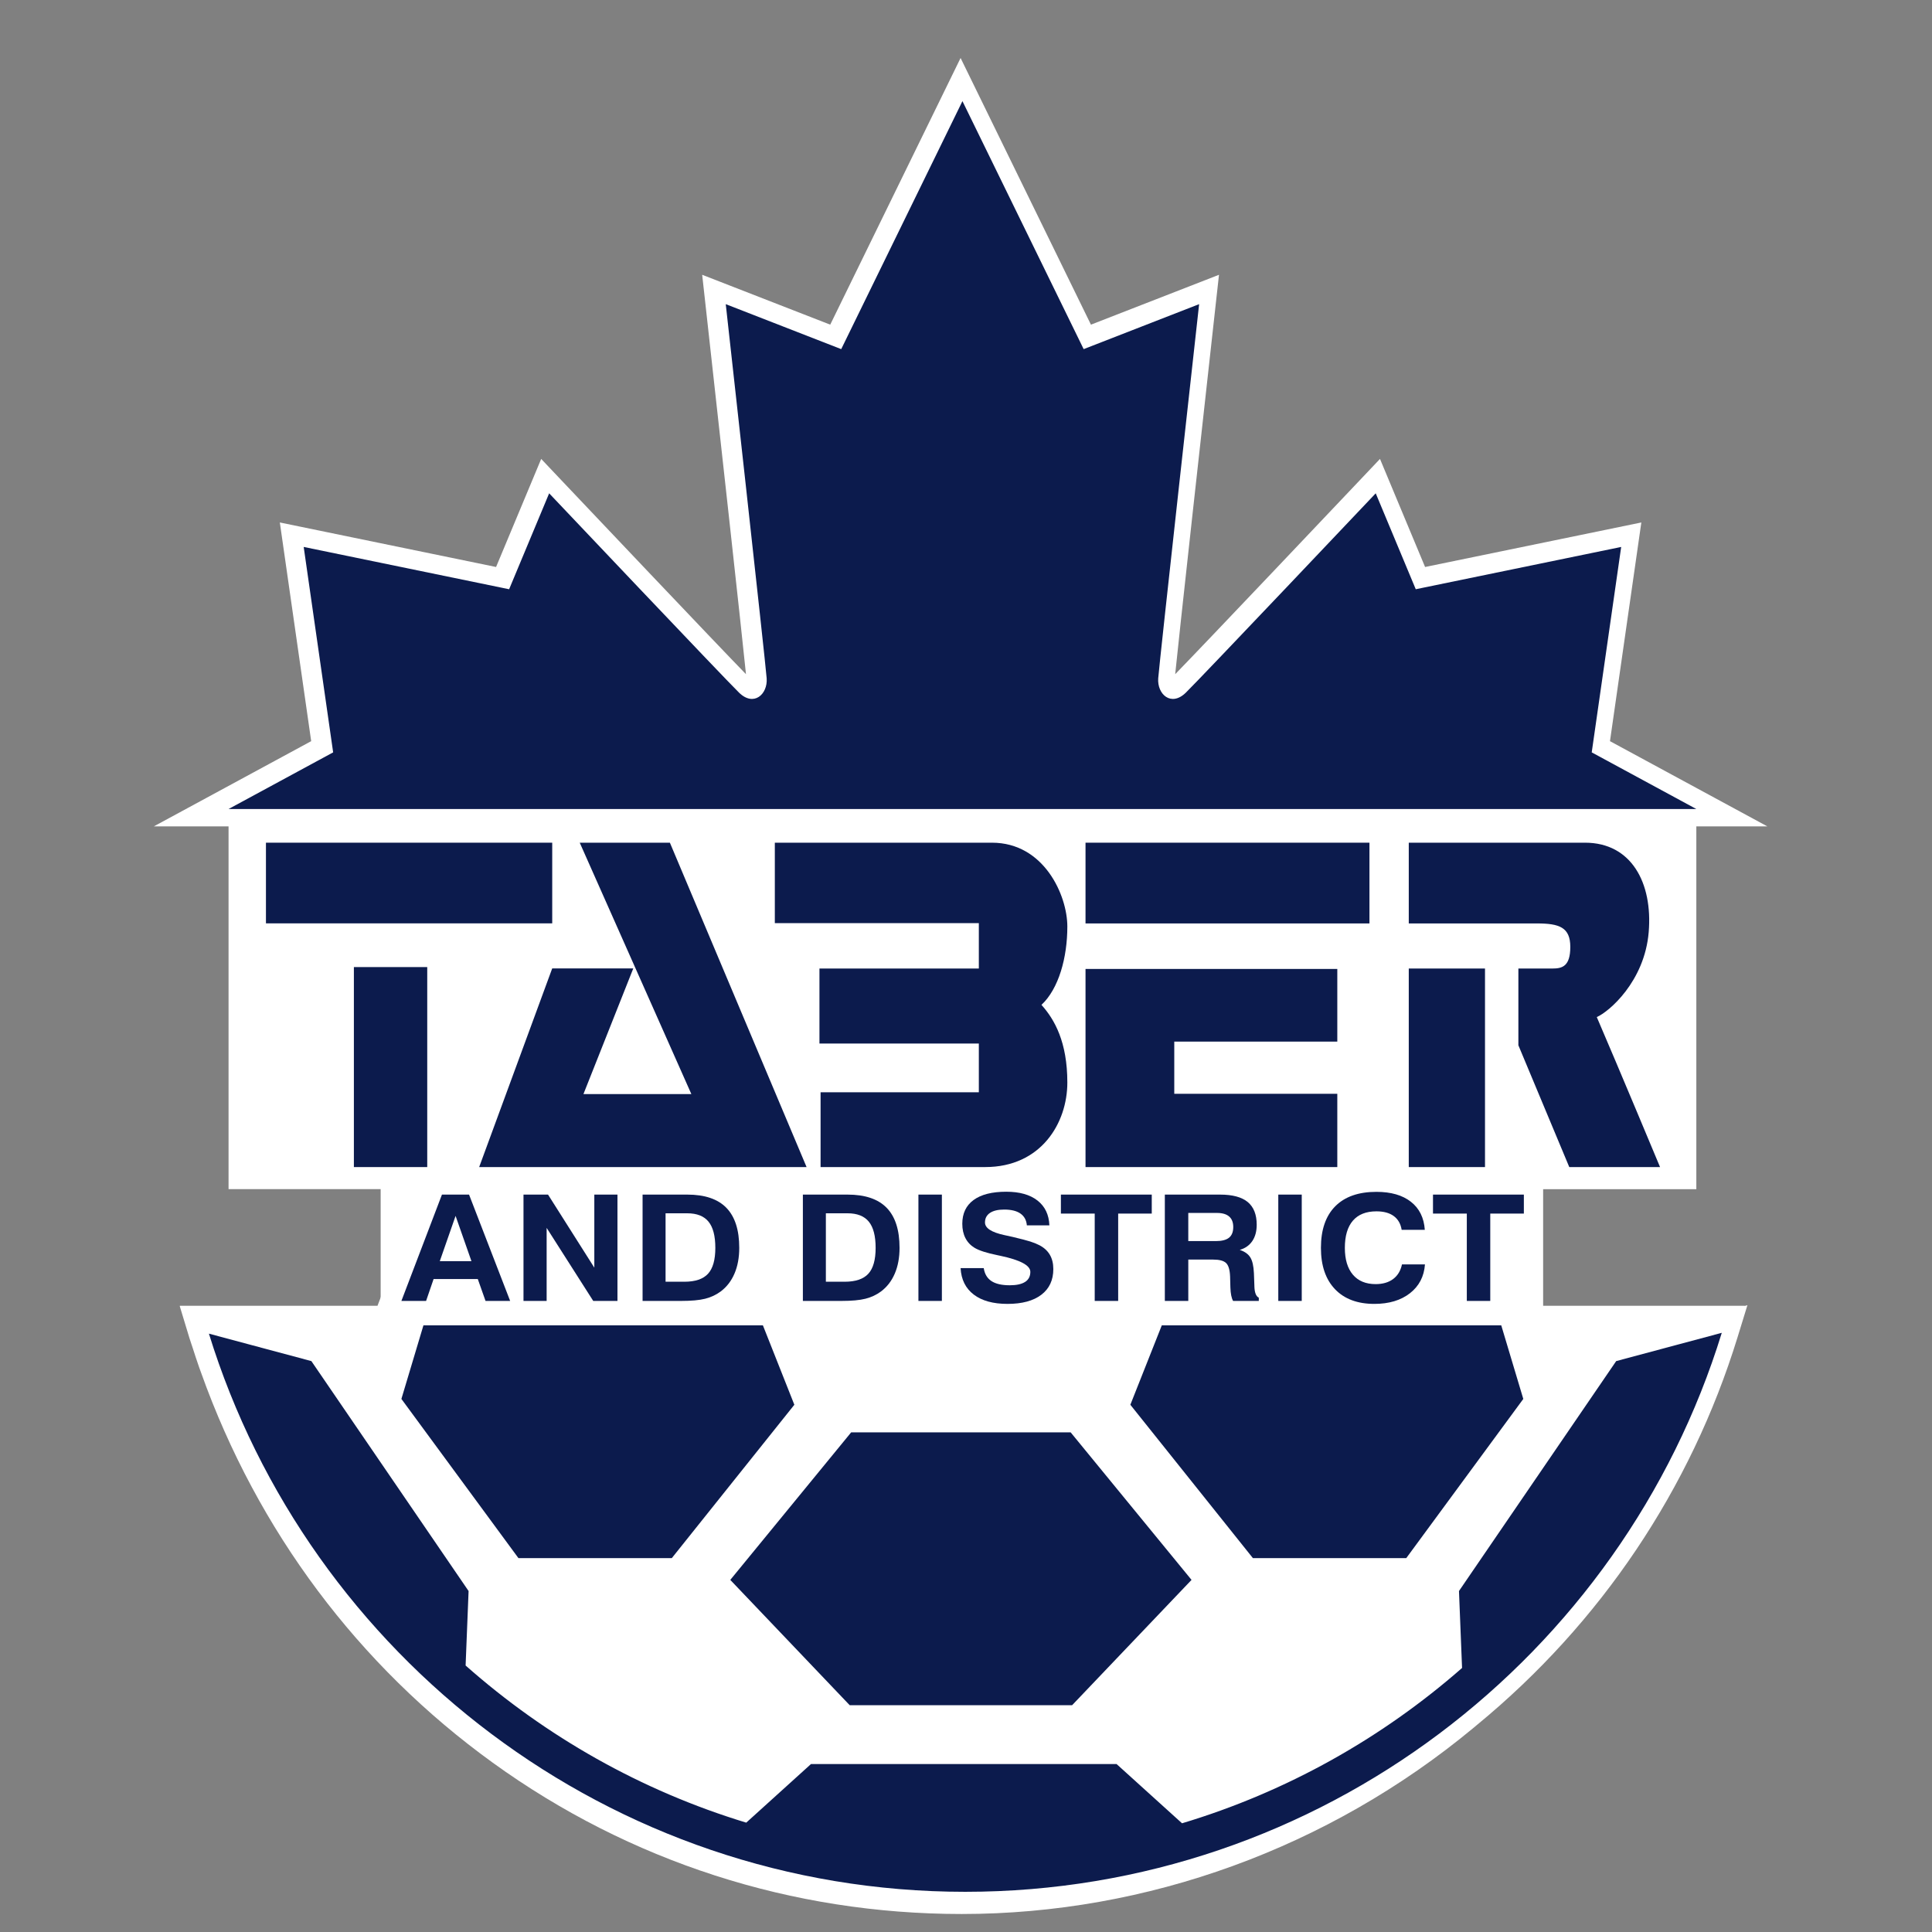
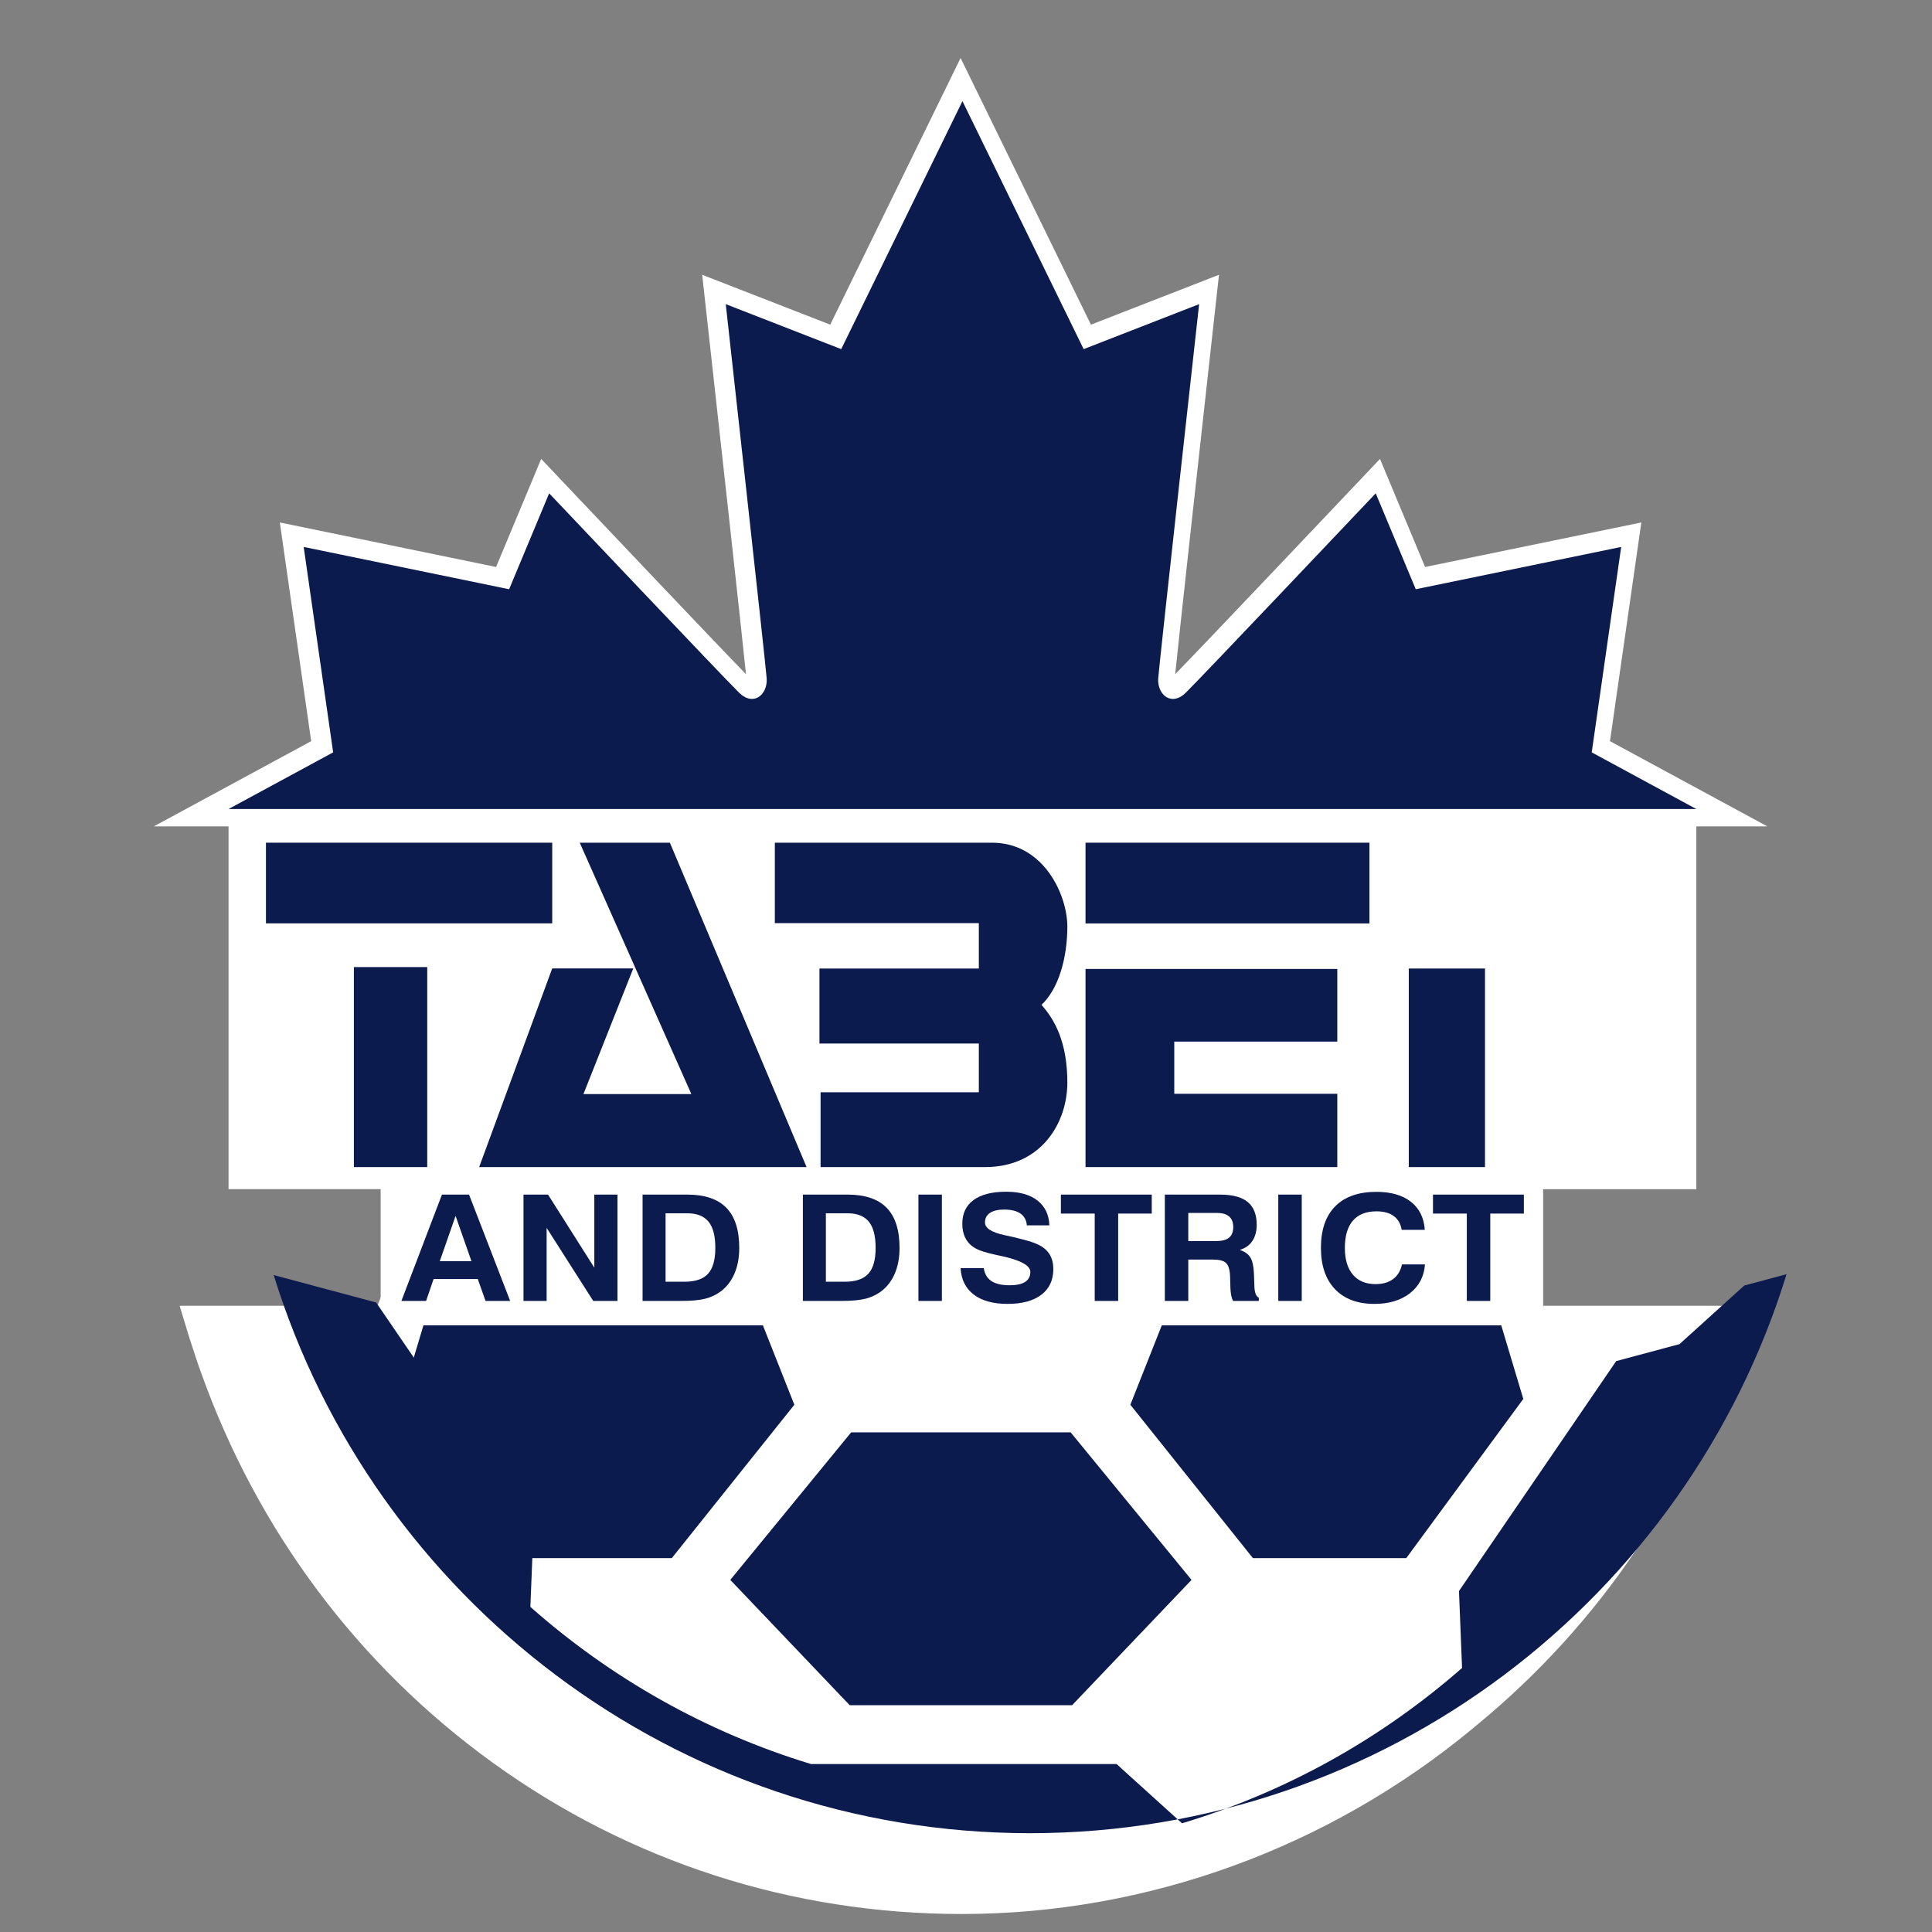
<svg xmlns="http://www.w3.org/2000/svg" viewBox="0 0 300 300">
  <rect x="0" y="0" width="300" height="300" fill="#808080" stroke="none" />
  <path d="m239.618,205.797v-21.145h23.788v-59.028H35.49v59.028h23.617v21.145h-27.058c15.359,51.79,62.105,88.712,117.58,88.712s102.594-38.061,117.73-88.712h-27.741Z" fill="#fff" stroke-width="0" />
  <path d="m270.919,202.759h-36.932v-11.617h5.216v-8.684h-6.034v-18.421l8.308,19.883h20.312l-1.685-4.036c-.932-2.233-5.627-13.469-8.863-21.049,3.304-2.667,6.804-7.599,7.339-14.028.453-5.432-.862-10.125-3.703-13.214-1.457-1.583-3.265-2.682-5.329-3.272h24.889l-24.44-13.234,4.869-33.958-33.579,6.913-7.003-16.782-3.142,3.318c-2.606,2.75-24.24,25.587-28.658,30.111.541-5.468,4.269-39.21,6.279-57.313l.522-4.708-19.884,7.745-20.241-41.409-20.242,41.409-19.884-7.745.522,4.708c2.01,18.104,5.739,51.846,6.28,57.313-4.419-4.524-26.054-27.361-28.66-30.112l-3.14-3.317-7.005,16.782-33.579-6.913,4.869,33.958-24.438,13.234h14.257v17.754h50.187v-11.487l5.66,12.746h-10.529l-12.917,35.124h-1.622v-35.328h-17.126v36.79h14.01l-7.185,18.839h-30.7l.02.063-.028-.007,1.501,4.951c.095.305.197.608.301.914l.192.573c.306.952.635,1.97.99,2.986l.339.935c8.752,24.525,24.41,45.457,45.278,60.536,21.273,15.371,46.457,23.496,72.828,23.496,28.769,0,56.979-10.257,79.43-28.878l.574-.481c19.209-15.793,33.202-36.616,40.467-60.217l1.526-4.957-.428.115.009-.03Zm-93.201-11.617v11.617h-1.51v-11.617h1.51Zm-105.33,11.617h-3.798l.498-1.451h2.788l.513,1.451Zm122.948-18.447c-.016-.013-.032-.027-.048-.04-.152-.125-.312-.24-.475-.352h.523v.392Zm-29.197,12.571c0-1.37-.314-2.603-.933-3.661-.05-.086-.102-.17-.156-.253h.59l-.071-1.827h1.262v11.617h-3.198c1.642-1.468,2.506-3.486,2.506-5.876Zm-35.32-5.786h.498c.544,0,.959.093,1.08.242.043.052.415.559.415,2.26,0,1.645-.366,2.063-.381,2.08-.099.106-.551.309-1.559.309h-.052v-4.891Zm8.636,10.465v1.197h-1.356c.041-.03.082-.059.122-.09.446-.334.858-.704,1.234-1.107Zm-33.527-10.465h.498c.544,0,.959.093,1.08.242.043.052.415.559.415,2.26,0,1.645-.366,2.063-.381,2.08-.099.106-.551.309-1.559.309h-.052v-4.891Zm-18.614-7.177h1.814v2.864l-1.814-2.864Zm26.016,18.75c1.345-1.009,2.378-2.338,3.069-3.951.644-1.504.971-3.226.971-5.12,0-3.542-.948-6.309-2.816-8.225-.558-.572-1.199-1.05-1.903-1.454h8.862v18.839h-8.305c.041-.03.082-.06.122-.09Zm24.212-18.75h1.913v1.465l-.01-.01c-.558-.572-1.199-1.05-1.903-1.454Zm11.291.212v-.212h.271c-.092.07-.184.139-.271.212Zm12.746-1.674v.859c-.626-.355-1.326-.62-2.068-.831,2.374-1.089,4.386-2.769,5.892-4.957v4.929h-3.824Zm3.824-26.992v.937c-.098-.16-.198-.316-.301-.471.103-.152.203-.308.301-.467Zm-76.387,47.293h-1.554v-2.437l1.554,2.437Zm115.698-1.005c.071.079.143.158.217.235.261.274.537.53.826.769h-1.043v-1.005Zm6.693-8.156c0-1.415.301-2.06.553-2.352.26-.302.759-.454,1.483-.454.594,0,.905.112,1.003.184,0,0,.049.065.085.281l.392,2.405h.083l-.403,1.91c-.089.421-.223.522-.283.566-.108.081-.383.218-.997.218-.967,0-1.235-.317-1.351-.454-.37-.436-.565-1.233-.565-2.305Zm12.431,2.775l.224-3.076h-.063l-.147-2.156h.758v11.617h-4.019c1.964-1.606,3.056-3.753,3.247-6.386Zm-18.825-11.251c-.102.103-.202.208-.299.316v-1.518h1.771c-.527.354-1.022.749-1.472,1.202Zm-102.357-18.271h-8.124l3.832-9.664,4.292,9.664Zm-24.523,17.068v7.905l-3.056-7.905h3.056Zm108.964,14.363h.76l.043,1.567c.021.641.081,1.194.181,1.692.087.438.211.846.37,1.218h-1.354v-4.476Zm-21.693-69.961v6.084c-1.788-2.714-4.443-5.084-7.961-6.084h7.961Zm72.965,17.767c1.817,0,2.235.154,2.28.154.032.087.032.397.032.623,0,.196-.007.358-.018.488h-25.064v34.845c-.687-.098-1.397-.166-2.155-.166-1.148,0-2.212.12-3.207.335v-15.562h-25.315v-2.368h25.315v-17.018h-42.173c.059-.442.107-.886.145-1.331h47.02v-17.767h.37v17.767h22.771Zm-121.209-17.767v17.725h31.678v1.31h-24.748v17.383h24.748v1.834h-24.573v5.445l-18.414-43.696h11.309Z" fill="#fff" stroke-width="0" />
  <g>
    <path d="m263.405,125.624l-16.243-8.796,4.574-31.899-31.899,6.567-6.215-14.894s-27.208,28.732-29.494,30.96c-2.287,2.228-4.456.235-4.281-2.228.176-2.463,6.353-58.106,6.353-58.106l-17.929,6.984-18.823-38.509-18.823,38.509-17.929-6.984s6.177,55.643,6.353,58.106c.176,2.463-1.994,4.456-4.281,2.228-2.287-2.228-29.494-30.96-29.494-30.96l-6.216,14.894-31.899-6.567,4.574,31.899-16.242,8.796h227.915Z" fill="#0c1b4d" stroke-width="0" />
    <polygon points="104.316 241.944 123.346 218.131 118.462 205.797 65.752 205.797 62.329 217.225 80.503 241.944 104.316 241.944" fill="#0c1b4d" stroke-width="0" />
    <polygon points="166.473 264.787 185.021 245.326 166.25 222.415 132.169 222.415 113.398 245.326 131.945 264.787 166.473 264.787" fill="#0c1b4d" stroke-width="0" />
    <polygon points="218.363 241.944 236.537 217.225 233.113 205.797 180.404 205.797 175.52 218.131 194.55 241.944 218.363 241.944" fill="#0c1b4d" stroke-width="0" />
-     <path d="m260.792,208.717l-9.83,2.633-24.412,35.704.478,11.947c-12.453,10.914-27.229,19.235-43.481,24.118l-10.168-9.201h-47.446l-10.057,9.101c-16.308-4.954-31.119-13.375-43.577-24.401l.463-11.563-24.412-35.704-9.336-2.501-6.574-1.761c15.495,50.138,62.28,86.67,117.439,86.67s102.024-36.595,117.478-86.8l-6.566,1.759Z" fill="#0c1b4d" stroke-width="0" />
+     <path d="m260.792,208.717l-9.83,2.633-24.412,35.704.478,11.947c-12.453,10.914-27.229,19.235-43.481,24.118l-10.168-9.201h-47.446c-16.308-4.954-31.119-13.375-43.577-24.401l.463-11.563-24.412-35.704-9.336-2.501-6.574-1.761c15.495,50.138,62.28,86.67,117.439,86.67s102.024-36.595,117.478-86.8l-6.566,1.759Z" fill="#0c1b4d" stroke-width="0" />
    <path d="m67.329,198.611h6.863l1.202,3.397h3.822l-6.382-16.512h-4.207l-6.298,16.512h3.834l1.166-3.397Zm3.413-9.808l2.464,7.029h-4.916l2.452-7.029Z" fill="#0c1b4d" stroke-width="0" />
    <polygon points="85.098 185.496 81.288 185.496 81.288 202.008 84.882 202.008 84.882 190.664 92.117 202.008 95.879 202.008 95.879 185.496 92.285 185.496 92.285 196.84 85.098 185.496" fill="#0c1b4d" stroke-width="0" />
    <path d="m99.779,185.496v16.512h5.949c1.619,0,2.876-.114,3.774-.342.897-.228,1.699-.603,2.404-1.126.938-.703,1.653-1.63,2.145-2.78.493-1.151.739-2.482.739-3.991,0-2.78-.667-4.854-2.001-6.222-1.334-1.368-3.359-2.051-6.075-2.051h-6.935Zm11.298,8.273c0,1.854-.378,3.193-1.136,4.019-.757.826-1.981,1.239-3.672,1.239h-2.92v-10.627h3.365c1.498,0,2.6.434,3.305,1.3.705.867,1.057,2.224,1.057,4.069Z" fill="#0c1b4d" stroke-width="0" />
    <path d="m124.67,185.496v16.512h5.949c1.619,0,2.876-.114,3.774-.342.897-.228,1.699-.603,2.404-1.126.938-.703,1.653-1.63,2.145-2.78.493-1.151.739-2.482.739-3.991,0-2.78-.667-4.854-2.001-6.222-1.334-1.368-3.359-2.051-6.075-2.051h-6.935Zm11.298,8.273c0,1.854-.378,3.193-1.136,4.019-.757.826-1.981,1.239-3.672,1.239h-2.92v-10.627h3.365c1.498,0,2.6.434,3.305,1.3.705.867,1.057,2.224,1.057,4.069Z" fill="#0c1b4d" stroke-width="0" />
    <rect x="142.612" y="185.496" width="3.642" height="16.512" fill="#0c1b4d" stroke-width="0" />
    <path d="m159.184,199.049c-.537.351-1.334.527-2.391.527-1.243,0-2.192-.219-2.849-.656-.656-.437-1.053-1.107-1.19-2.012h-3.594c.096,1.778.777,3.15,2.044,4.114,1.266.964,3.012,1.446,5.24,1.446,2.26,0,4.01-.473,5.252-1.418,1.242-.945,1.863-2.277,1.863-3.996,0-.859-.18-1.597-.541-2.214-.361-.616-.901-1.111-1.622-1.485-.401-.209-.871-.399-1.412-.572-.541-.172-1.456-.411-2.746-.717-.305-.067-.73-.16-1.274-.28-2.011-.433-3.016-1.087-3.016-1.961,0-.643.258-1.138.775-1.485.517-.348,1.252-.521,2.205-.521,1.098,0,1.943.209,2.536.627.593.419.921,1.028.985,1.827h3.498c-.065-1.659-.679-2.944-1.845-3.856-1.166-.911-2.782-1.368-4.849-1.368-2.212,0-3.902.428-5.073,1.284-1.169.856-1.755,2.087-1.755,3.693,0,.86.164,1.605.493,2.237.329.632.806,1.134,1.431,1.508.705.418,1.883.796,3.533,1.132.169.038.293.064.373.079l.108.022c3.085.658,4.627,1.488,4.627,2.489,0,.688-.268,1.207-.805,1.559Z" fill="#0c1b4d" stroke-width="0" />
    <polygon points="164.735 188.444 169.987 188.444 169.987 202.008 173.629 202.008 173.629 188.444 178.845 188.444 178.845 185.496 164.735 185.496 164.735 188.444" fill="#0c1b4d" stroke-width="0" />
    <path d="m194.462,192.705c.452-.673.679-1.514.679-2.522,0-1.585-.465-2.761-1.394-3.532-.93-.769-2.36-1.154-4.29-1.154h-8.582v16.512h3.642v-6.423h3.858c.969,0,1.64.179,2.013.538.372.359.579,1.05.619,2.074l.048,1.737c.016.471.059.877.126,1.217.068.34.166.626.294.857h3.991v-.505c-.433-.209-.661-.807-.686-1.794v-.067l-.072-1.951c-.049-1.106-.234-1.921-.559-2.444-.324-.522-.871-.911-1.64-1.166.849-.247,1.5-.706,1.953-1.378Zm-3.618-.516c-.437.351-1.119.527-2.049.527h-4.279v-4.371h4.447c.841,0,1.474.185,1.899.555.425.37.637.914.637,1.631,0,.755-.219,1.307-.656,1.659Z" fill="#0c1b4d" stroke-width="0" />
    <rect x="198.492" y="185.496" width="3.642" height="16.512" fill="#0c1b4d" stroke-width="0" />
    <path d="m207.336,187.312c-1.482,1.495-2.223,3.647-2.223,6.457,0,2.751.727,4.888,2.181,6.412,1.455,1.525,3.492,2.287,6.112,2.287,2.276,0,4.12-.553,5.535-1.66,1.414-1.106,2.189-2.596,2.325-4.472h-3.569c-.208.986-.665,1.743-1.37,2.27-.705.527-1.611.79-2.716.79-1.53,0-2.71-.489-3.539-1.468-.829-.979-1.244-2.365-1.244-4.159,0-1.854.417-3.262,1.25-4.227.833-.964,2.051-1.446,3.653-1.446,1.13,0,2.027.245,2.693.734.665.49,1.073,1.202,1.226,2.136h3.593c-.128-1.875-.847-3.328-2.157-4.354-1.31-1.028-3.095-1.542-5.355-1.542-2.78,0-4.912.747-6.394,2.242Z" fill="#0c1b4d" stroke-width="0" />
    <polygon points="236.624 185.496 222.514 185.496 222.514 188.444 227.766 188.444 227.766 202.008 231.408 202.008 231.408 188.444 236.624 188.444 236.624 185.496" fill="#0c1b4d" stroke-width="0" />
    <rect x="54.951" y="150.168" width="11.39" height="31.055" fill="#0c1b4d" stroke-width="0" />
    <rect x="218.753" y="150.392" width="11.837" height="30.831" fill="#0c1b4d" stroke-width="0" />
    <rect x="41.297" y="130.853" width="44.451" height="12.525" fill="#0c1b4d" stroke-width="0" />
    <polygon points="85.748 150.372 74.404 181.223 125.246 181.223 104.02 130.853 90.02 130.853 107.355 169.89 90.596 169.89 98.338 150.372 85.748 150.372" fill="#0c1b4d" stroke-width="0" />
    <path d="m154.031,130.853h-33.716v12.495h31.678v7.046h-24.749v11.646h24.749v7.57h-24.574v11.612h25.564c8.677,0,12.753-6.837,12.753-13.126s-1.98-9.793-4.018-12.059c2.679-2.499,4.018-7.332,4.018-12.165s-3.61-13.019-11.705-13.019Z" fill="#0c1b4d" stroke-width="0" />
    <rect x="168.559" y="130.853" width="44.089" height="12.538" fill="#0c1b4d" stroke-width="0" />
    <polygon points="168.559 181.223 207.656 181.223 207.656 169.844 182.34 169.844 182.34 161.74 207.656 161.74 207.656 150.458 168.559 150.458 168.559 181.223" fill="#0c1b4d" stroke-width="0" />
-     <path d="m257.772,181.223s-6.354-15.231-9.825-23.294c1.869-.801,7.423-5.5,8.063-13.19.641-7.689-2.723-13.886-9.879-13.886h-27.378v12.538h19.902c3.471,0,5.18.601,5.18,3.645s-1.282,3.356-2.777,3.356h-5.286v11.916l7.903,18.915h14.097Z" fill="#0c1b4d" stroke-width="0" />
  </g>
</svg>